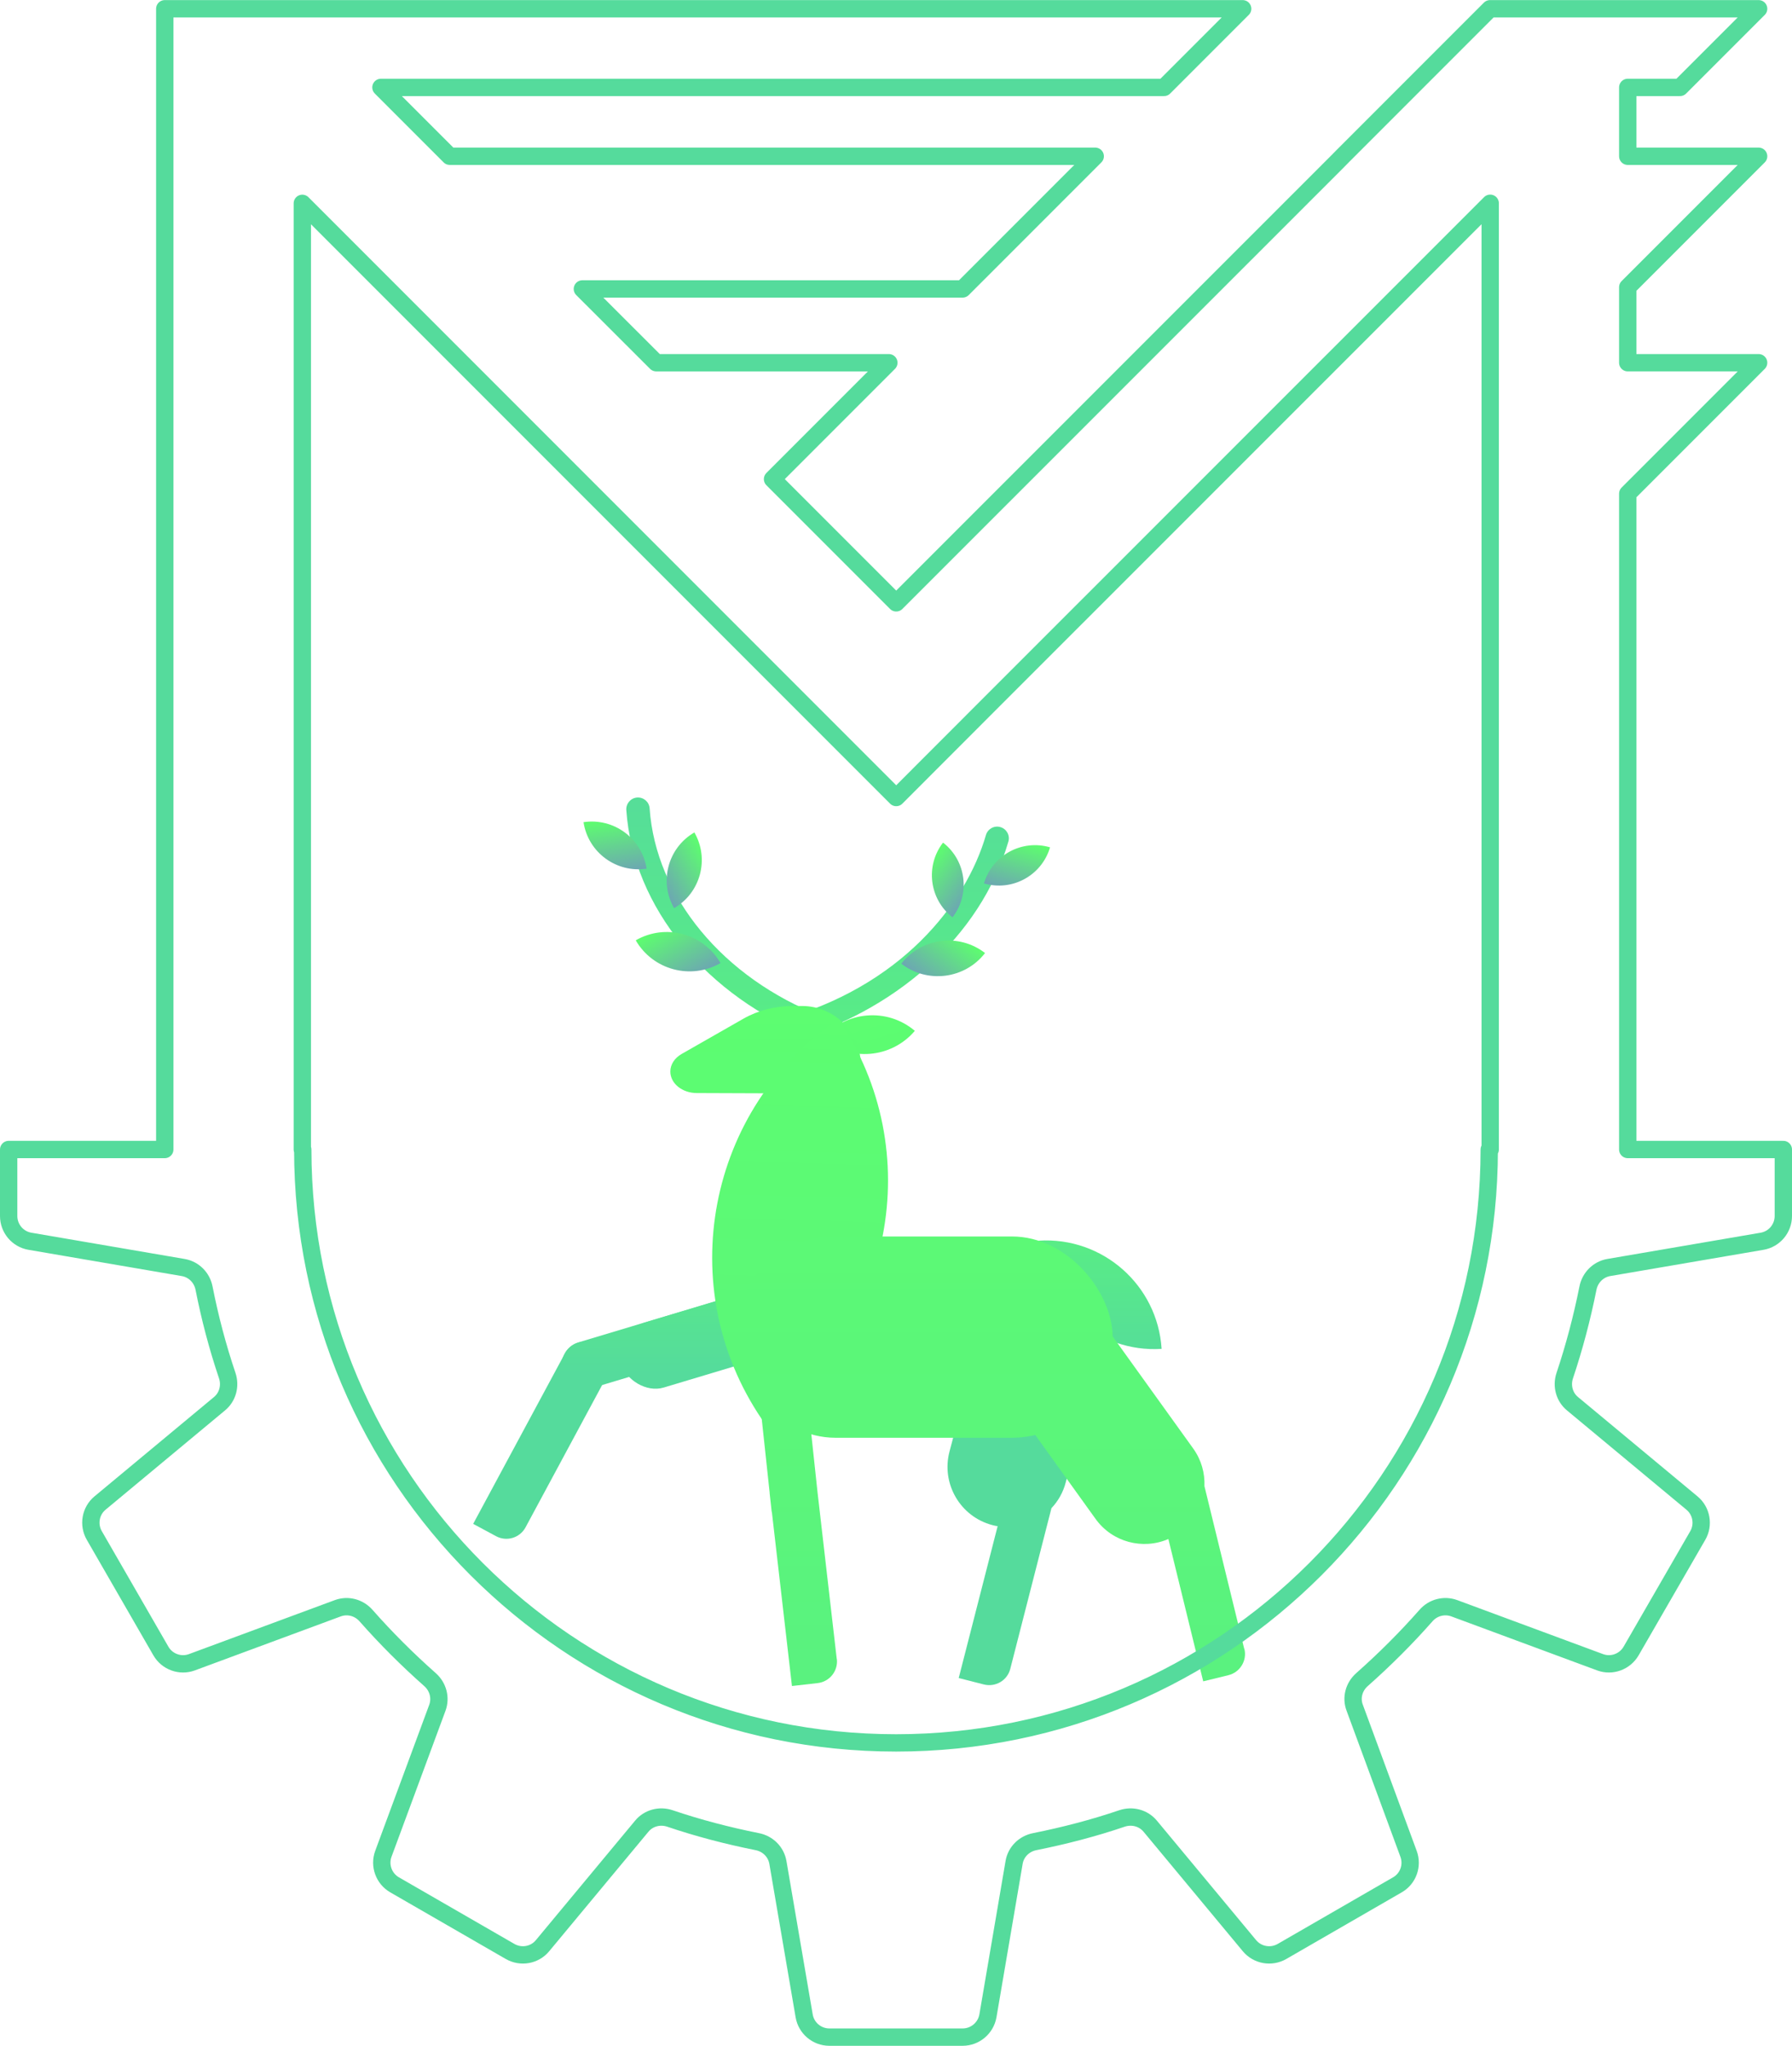
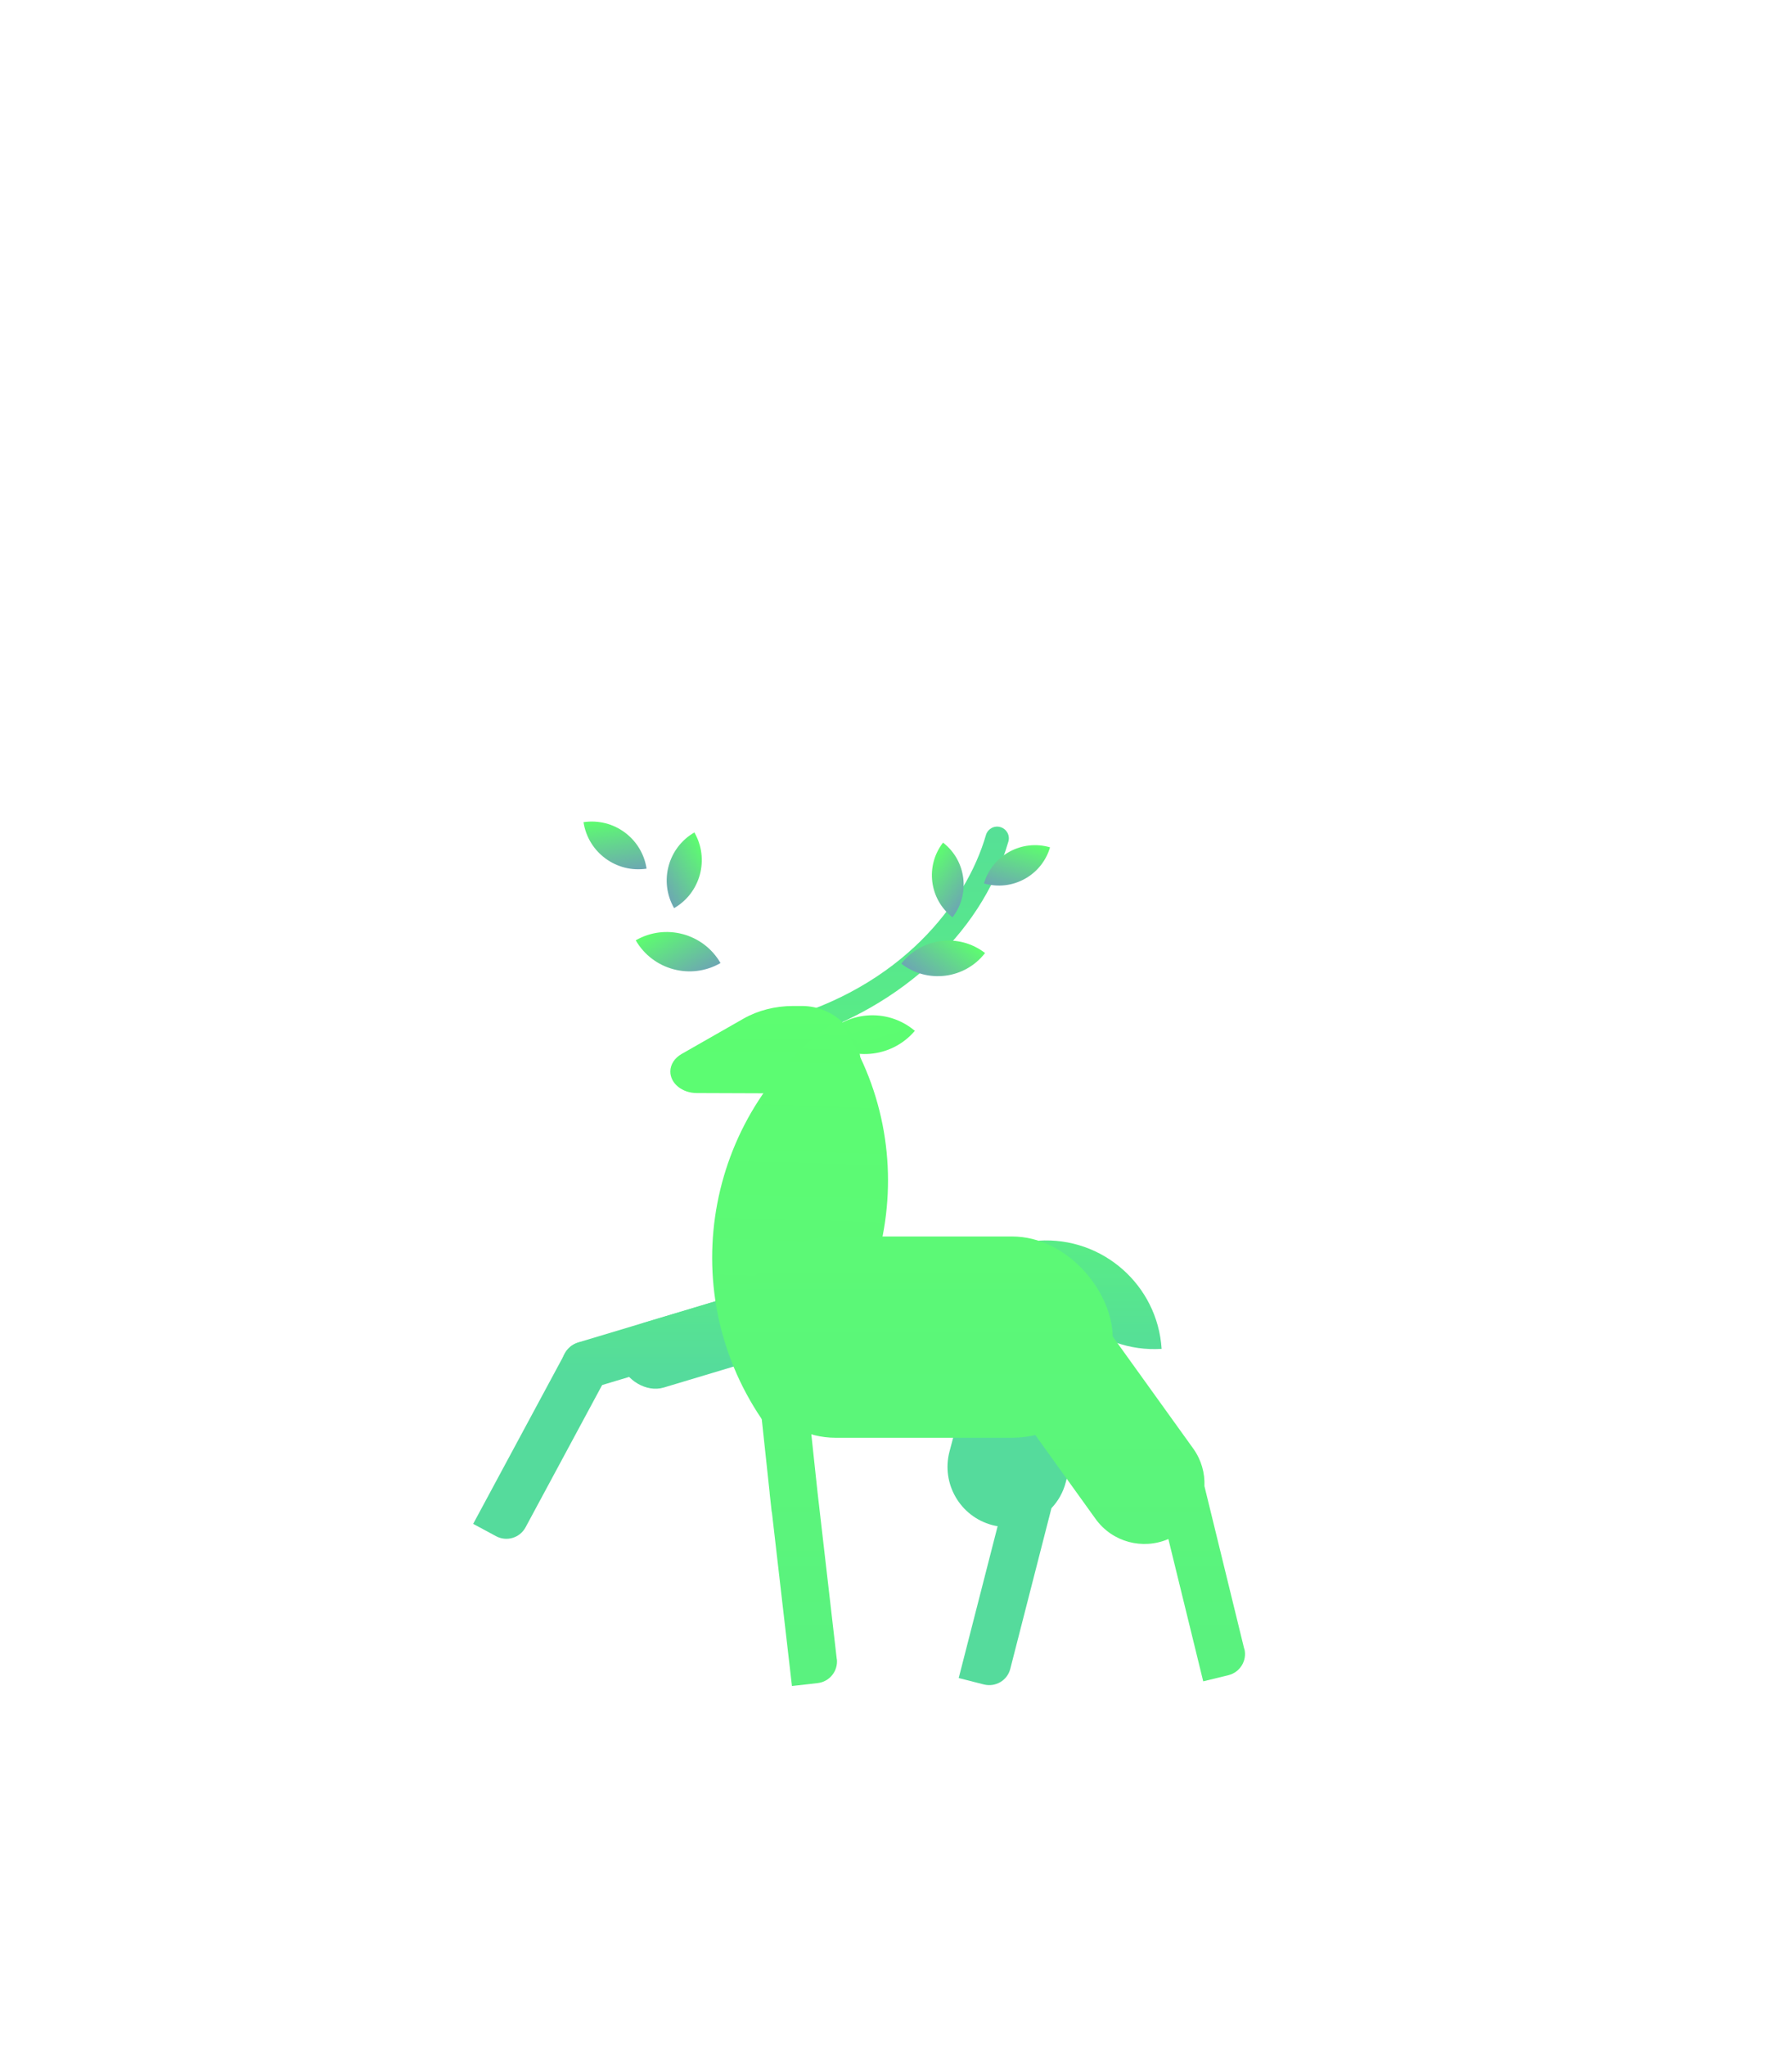
<svg xmlns="http://www.w3.org/2000/svg" xmlns:xlink="http://www.w3.org/1999/xlink" id="Layer_1" viewBox="0 0 206.75 235.92">
  <defs>
    <style>.cls-1{fill:url(#linear-gradient-2);}.cls-2{fill:url(#linear-gradient-17);}.cls-3{fill:url(#linear-gradient-15);}.cls-4{fill:url(#linear-gradient-18);}.cls-5{fill:url(#linear-gradient-14);}.cls-6{fill:url(#linear-gradient-20);}.cls-7{fill:url(#linear-gradient-6);}.cls-8{fill:url(#linear-gradient-11);}.cls-9{fill:url(#linear-gradient-10);}.cls-10{fill:url(#linear-gradient-16);}.cls-11{fill:url(#linear-gradient-21);}.cls-12{fill:url(#linear-gradient-5);}.cls-13{fill:none;stroke:#55db9c;stroke-linecap:round;stroke-linejoin:round;stroke-width:2px;}.cls-14{fill:url(#linear-gradient-7);}.cls-15{fill:url(#linear-gradient-9);}.cls-16{fill:url(#linear-gradient-3);}.cls-17{fill:url(#linear-gradient);}.cls-18{fill:url(#linear-gradient-19);}.cls-19{fill:url(#linear-gradient-4);}.cls-20{fill:url(#linear-gradient-8);}.cls-21{fill:url(#linear-gradient-12);}.cls-22{fill:url(#linear-gradient-13);}</style>
    <linearGradient id="linear-gradient" x1="83.98" y1="153.92" x2="83.98" y2="87.08" gradientTransform="matrix(1, 0, 0, 1, 0, 0)" gradientUnits="userSpaceOnUse">
      <stop offset="0" stop-color="#5dff6e" />
      <stop offset="1" stop-color="#55db9c" />
    </linearGradient>
    <linearGradient id="linear-gradient-2" x1="102.55" y1="153.92" x2="102.55" y2="87.08" xlink:href="#linear-gradient" />
    <linearGradient id="linear-gradient-3" x1="441.44" y1="-1010.75" x2="441.44" y2="-817.14" gradientTransform="translate(-817.94 709.02) rotate(33.43)" xlink:href="#linear-gradient" />
    <linearGradient id="linear-gradient-4" x1="88.34" y1="102.89" x2="88.34" y2="345.62" xlink:href="#linear-gradient" />
    <linearGradient id="linear-gradient-5" x1="79.47" y1="126.34" x2="79.47" y2="158.48" gradientTransform="translate(47.57 -16.35) rotate(16.7)" xlink:href="#linear-gradient" />
    <linearGradient id="linear-gradient-6" x1="62.47" y1="126.34" x2="62.47" y2="158.48" gradientTransform="translate(179.32 31.95) rotate(61.7)" xlink:href="#linear-gradient" />
    <linearGradient id="linear-gradient-7" x1="83.36" y1="126.34" x2="83.36" y2="158.48" gradientTransform="translate(47.75 -17.47) rotate(16.7)" xlink:href="#linear-gradient" />
    <linearGradient id="linear-gradient-8" x1="73.72" y1="232.95" x2="73.72" y2="470.06" gradientTransform="translate(-6.07 401.65) rotate(-144.03)" xlink:href="#linear-gradient" />
    <linearGradient id="linear-gradient-9" x1="191.16" y1="-532.76" x2="191.16" y2="-518.93" gradientTransform="translate(-120.2 626.98)" gradientUnits="userSpaceOnUse">
      <stop offset="0" stop-color="#5dff6e" />
      <stop offset="1" stop-color="#7e43ff" />
    </linearGradient>
    <linearGradient id="linear-gradient-10" x1="923.63" y1="-1824.65" x2="923.63" y2="-1809.13" gradientTransform="translate(-845.38 1930.72)" xlink:href="#linear-gradient-9" />
    <linearGradient id="linear-gradient-11" x1="1568.16" y1="3854.88" x2="1568.16" y2="3868.71" gradientTransform="translate(-1489.21 -3757.79)" xlink:href="#linear-gradient-9" />
    <linearGradient id="linear-gradient-12" x1="8201.69" y1="1245.55" x2="8201.69" y2="1258.84" gradientTransform="translate(-8084.36 1348.49) scale(1 -1)" xlink:href="#linear-gradient-9" />
    <linearGradient id="linear-gradient-13" x1="7733.92" y1="2752.11" x2="7733.92" y2="2767.03" gradientTransform="translate(-7625.12 2866.16) scale(1 -1)" xlink:href="#linear-gradient-9" />
    <linearGradient id="linear-gradient-14" x1="6145.07" y1="-2955.08" x2="6145.07" y2="-2941.78" gradientTransform="translate(-6035.72 -2850.44) scale(1 -1)" xlink:href="#linear-gradient-9" />
    <linearGradient id="linear-gradient-15" x1="126.94" y1="126.34" x2="126.94" y2="158.48" gradientTransform="translate(244.16 306.38) rotate(-176.37)" xlink:href="#linear-gradient" />
    <linearGradient id="linear-gradient-16" x1="5267.26" y1="-3064.64" x2="5267.26" y2="-3047.72" gradientTransform="translate(-5176.49 3214.63)" xlink:href="#linear-gradient-9" />
    <linearGradient id="linear-gradient-17" x1="118.3" y1="126.34" x2="118.3" y2="158.48" xlink:href="#linear-gradient" />
    <linearGradient id="linear-gradient-18" x1="106.56" y1="103.06" x2="106.56" y2="345.79" xlink:href="#linear-gradient" />
    <linearGradient id="linear-gradient-19" x1="7117.82" y1="-1942.87" x2="7117.82" y2="-1930.95" gradientTransform="translate(-6988.37 2104.34)" xlink:href="#linear-gradient-9" />
    <linearGradient id="linear-gradient-20" x1="129.7" y1="103.06" x2="129.7" y2="345.79" xlink:href="#linear-gradient" />
    <linearGradient id="linear-gradient-21" x1="91.45" y1="103.06" x2="91.45" y2="345.79" xlink:href="#linear-gradient" />
  </defs>
  <g>
-     <path class="cls-17" d="M94.34,119.82c-.16,0-.33-.03-.49-.09-12.34-4.77-20.82-15.1-21.59-26.32-.05-.74,.51-1.39,1.25-1.44,.75-.05,1.39,.51,1.44,1.25,.7,10.18,8.5,19.59,19.87,23.98,.7,.27,1.04,1.05,.77,1.75-.21,.54-.72,.86-1.26,.86Z" />
    <path class="cls-1" d="M90.05,120.35c-.6,0-1.14-.4-1.3-1-.19-.72,.23-1.46,.95-1.65,14.27-3.82,21.78-13.56,24.05-21.4,.21-.72,.96-1.13,1.67-.92,.72,.21,1.13,.96,.92,1.67-3.16,10.9-13.1,19.81-25.95,23.26-.12,.03-.23,.05-.35,.05Z" />
    <path class="cls-16" d="M96.42,115.53h0c4.18,0,7.58,3.4,7.58,7.58h0c-4.18,0-7.58-3.4-7.58-7.58h0Z" transform="translate(-55.61 118.65) rotate(-49.73)" />
    <path class="cls-19" d="M99.31,126.12l-18.92-.07c-1.69,0-3.06-1.12-3.05-2.49h0c0-.8,.49-1.55,1.29-2.01l7.15-4.08c1.67-.95,3.67-1.46,5.72-1.46h1.05c3.75,.02,6.77,3.07,6.76,6.81v3.3Z" />
    <g>
      <rect class="cls-12" x="64.29" y="151.1" width="30.36" height="5.5" rx="2.75" ry="2.75" transform="translate(-40.87 29.33) rotate(-16.7)" />
      <path class="cls-7" d="M50.49,163.32h22.34c1.38,0,2.51,1.12,2.51,2.51v.49c0,1.38-1.12,2.51-2.51,2.51h-19.84c-1.38,0-2.51-1.12-2.51-2.51v-3h0Z" transform="translate(-113.14 142.75) rotate(-61.7)" />
      <rect class="cls-14" x="71.22" y="149.99" width="24.28" height="7.81" rx="3.9" ry="3.9" transform="translate(-40.71 30.45) rotate(-16.7)" />
    </g>
    <path class="cls-20" d="M108.92,123.97h0c0,18.33-14.89,33.22-33.22,33.22h0c0-18.33,14.89-33.22,33.22-33.22Z" transform="translate(247.63 205.08) rotate(145.84)" />
    <g>
      <path class="cls-15" d="M67.77,94.3h0c3.52,0,6.39,2.86,6.39,6.39h0c-3.52,0-6.39-2.86-6.39-6.39h0Z" transform="translate(-13.8 11.72) rotate(-8.61)" />
      <path class="cls-9" d="M74.66,106.16h0c3.95,0,7.16,3.21,7.16,7.16h0c-3.95,0-7.16-3.21-7.16-7.16h0Z" transform="translate(-44.39 53.83) rotate(-30)" />
      <path class="cls-8" d="M75.75,97.17h0c3.52,0,6.39,2.86,6.39,6.39h0c-3.52,0-6.39-2.86-6.39-6.39h0Z" transform="translate(126.39 -18.19) rotate(60)" />
    </g>
    <g>
      <path class="cls-21" d="M120.4,96.73h0c0,3.39-2.75,6.14-6.14,6.14h0c0-3.39,2.75-6.14,6.14-6.14Z" transform="translate(201.76 228.63) rotate(-163.62)" />
      <path class="cls-22" d="M112.24,107.08h0c0,3.8-3.09,6.89-6.89,6.89h0c0-3.8,3.09-6.89,6.89-6.89Z" transform="translate(127.12 264.52) rotate(-142.23)" />
      <path class="cls-5" d="M112.42,98.42h0c0,3.39-2.75,6.14-6.14,6.14h0c0-3.39,2.75-6.14,6.14-6.14Z" transform="translate(256.55 77.2) rotate(127.77)" />
    </g>
    <path class="cls-3" d="M120.26,142.65h0c7.37,0,13.35,5.98,13.35,13.35h0c-7.37,0-13.35-5.98-13.35-13.35h0Z" transform="translate(263.07 290.3) rotate(176.37)" />
    <rect class="cls-10" x="82.42" y="150.1" width="16.71" height="7.81" rx="3.9" ry="3.9" transform="translate(-52.66 260.69) rotate(-96.13)" />
    <path class="cls-2" d="M122.12,147.03h0c-3.71-.98-7.51,1.23-8.49,4.93l-4.08,15.42c-.98,3.71,1.23,7.51,4.93,8.49,.21,.06,.42,.1,.62,.13l-4.49,17.51,2.9,.74c1.34,.34,2.71-.46,3.05-1.8l4.75-18.53c.77-.81,1.35-1.82,1.65-2.98l4.08-15.42c.98-3.71-1.23-7.51-4.93-8.49Z" />
    <rect class="cls-4" x="84.75" y="142.59" width="43.62" height="23.21" rx="11.61" ry="11.61" />
    <rect class="cls-18" x="114.27" y="161.54" width="30.36" height="5.5" rx="2.75" ry="2.75" transform="translate(71.63 365.3) rotate(-125.72)" />
    <path class="cls-6" d="M143.55,190.14l-4.59-18.76c.06-1.5-.35-3.02-1.29-4.33l-9.31-12.95c-2.24-3.11-6.58-3.82-9.69-1.58h0c-3.11,2.24-3.82,6.58-1.58,9.69l9.31,12.95c1.94,2.7,5.46,3.59,8.4,2.32l4.02,16.41,2.91-.71c1.34-.33,2.17-1.69,1.84-3.03Z" />
    <path class="cls-11" d="M96.54,191.32l-2.22-19.25-2.48-23.14c-.16-1.51-1.52-2.6-3.03-2.44-1.51,.16-2.6,1.52-2.44,3.03l2.43,22.64s0,.06,0,.08l.05,.44,.17,1.55c.01,.1,.03,.19,.05,.28l2.3,19.92,2.98-.34c1.37-.16,2.36-1.4,2.2-2.78Z" />
  </g>
-   <path class="cls-13" d="M187.8,132.56V56.93l1.68-1.68,13.42-13.42h-15.1v-8.71l1.68-1.68,13.42-13.42h-15.1v-7.94h6.03l9.07-9.07h-30.99l-17.01,17.01-.64,.65-50.86,50.85-14.27-14.27,13.42-13.42h-26.84l-8.52-8.51h43.87l15.3-15.3H51.89l-7.94-7.94h90.35l9.07-9.07H19.01V132.56H1v7.67c0,1.44,1.04,2.67,2.45,2.91l17.69,3.03c1.22,.21,2.16,1.16,2.4,2.37,.68,3.45,1.57,6.82,2.68,10.1,.39,1.17,.05,2.46-.9,3.24l-13.78,11.45c-1.1,.91-1.38,2.5-.66,3.74l7.68,13.32c.71,1.24,2.23,1.8,3.58,1.3l16.84-6.23c1.15-.42,2.43-.08,3.25,.85,2.3,2.61,4.77,5.07,7.38,7.38,.93,.82,1.27,2.1,.85,3.25l-6.23,16.84c-.5,1.35,.06,2.87,1.3,3.58l13.32,7.68c1.25,.72,2.83,.44,3.74-.66l11.45-13.78c.78-.95,2.07-1.29,3.24-.9,3.28,1.11,6.65,1.99,10.1,2.68,1.21,.24,2.16,1.18,2.37,2.4l3.03,17.69c.24,1.41,1.47,2.45,2.91,2.45h15.37c1.44,0,2.67-1.04,2.92-2.45l3.02-17.69c.2-1.22,1.16-2.16,2.37-2.4,3.44-.69,6.83-1.57,10.09-2.68,1.18-.39,2.46-.05,3.25,.9l11.45,13.78c.92,1.1,2.5,1.38,3.75,.66l13.31-7.68c1.25-.71,1.79-2.23,1.29-3.58l-6.21-16.84c-.44-1.15-.09-2.43,.84-3.25,2.61-2.31,5.08-4.77,7.38-7.38,.81-.93,2.1-1.27,3.26-.85l16.83,6.23c1.35,.5,2.86-.06,3.58-1.3l7.69-13.32c.72-1.24,.43-2.83-.67-3.74l-13.78-11.45c-.95-.78-1.29-2.07-.9-3.24,1.1-3.28,1.99-6.65,2.68-10.1,.24-1.21,1.19-2.16,2.39-2.37l17.7-3.03c1.41-.24,2.45-1.47,2.45-2.91v-7.67h-17.95Zm-84.42,68.43c-37.79,0-68.44-30.64-68.45-68.43h-.05V23.45l9.87,9.87,8.51,8.51,50.14,50.14,11.22-11.23,50.86-50.85,6.45-6.45v109.12h-.11c-.01,37.79-30.65,68.43-68.44,68.43Z" />
</svg>